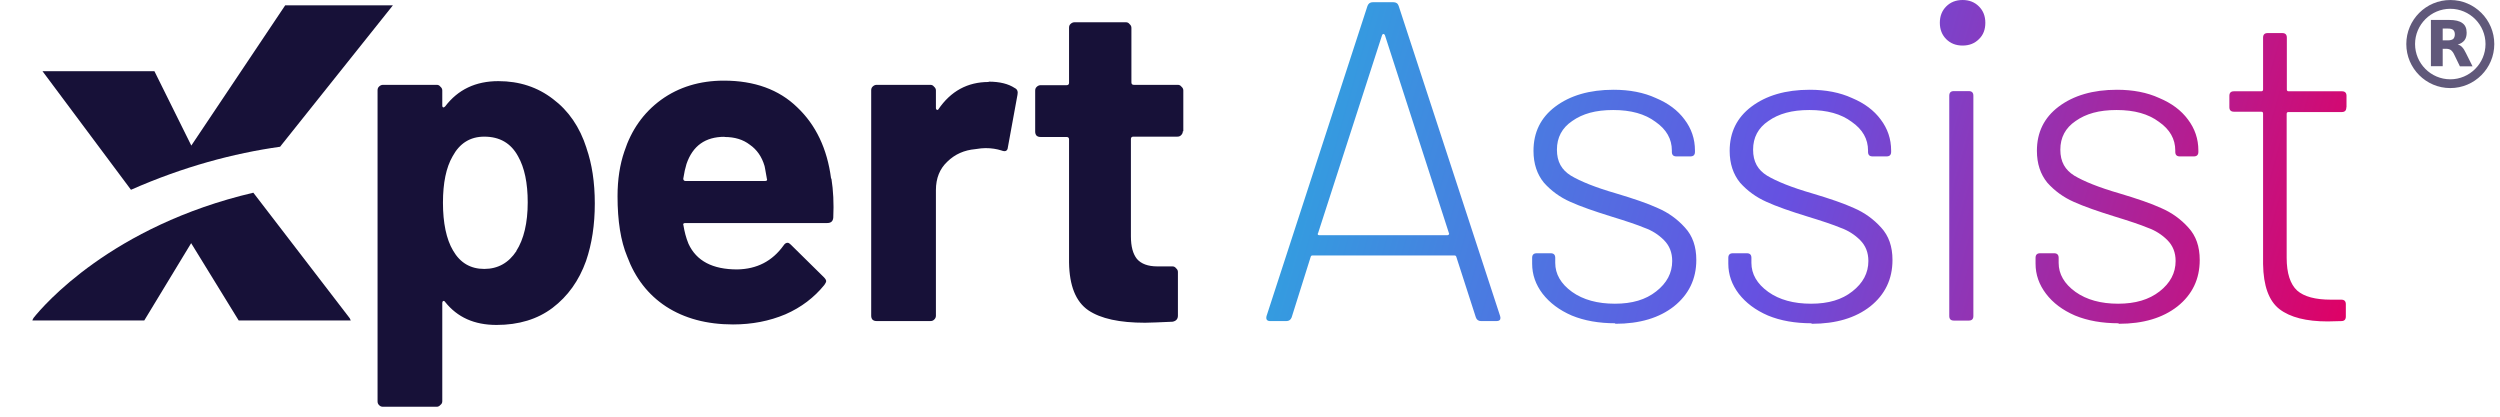
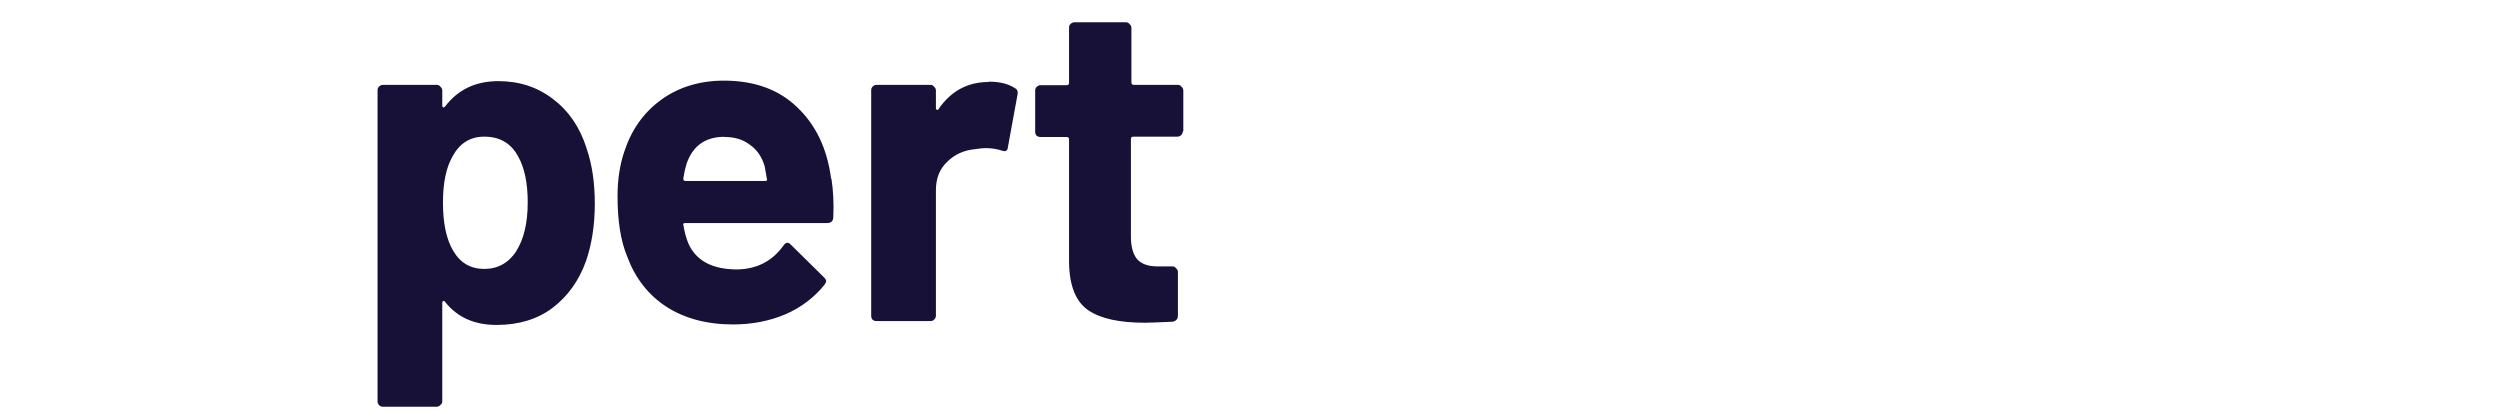
<svg xmlns="http://www.w3.org/2000/svg" width="126" height="21" viewBox="0 0 126 21" fill="none">
-   <path d="M123.495 4.439C122.272 4.439 121.278 3.445 121.278 2.22C121.278 0.995 122.272 0.001 123.495 0.001C124.718 0.001 125.712 0.995 125.712 2.22C125.712 3.445 124.718 4.439 123.495 4.439ZM123.495 0.443C122.518 0.443 121.719 1.242 121.719 2.22C121.719 3.198 122.518 3.997 123.495 3.997C124.472 3.997 125.27 3.198 125.27 2.22C125.27 1.242 124.472 0.443 123.495 0.443Z" fill="#60587A" />
-   <path d="M123.367 2.034C123.495 2.034 123.58 2.008 123.639 1.966C123.69 1.915 123.724 1.838 123.724 1.736C123.724 1.634 123.699 1.558 123.639 1.507C123.58 1.456 123.495 1.439 123.367 1.439H123.112V2.034H123.367ZM123.112 2.451V3.335H122.518V1.005H123.435C123.741 1.005 123.962 1.056 124.106 1.166C124.251 1.269 124.319 1.43 124.319 1.651C124.319 1.804 124.285 1.932 124.208 2.034C124.132 2.127 124.021 2.204 123.868 2.246C123.953 2.263 124.03 2.306 124.089 2.374C124.157 2.442 124.217 2.536 124.285 2.68L124.616 3.343H123.979L123.699 2.765C123.648 2.646 123.58 2.57 123.529 2.527C123.469 2.485 123.393 2.459 123.291 2.459H123.121" fill="#60587A" />
  <path d="M29.561 7.474C29.833 8.256 29.978 9.183 29.978 10.254C29.978 11.326 29.833 12.287 29.536 13.154C29.179 14.149 28.619 14.931 27.846 15.518C27.09 16.088 26.147 16.377 25.026 16.377C23.904 16.377 23.055 15.994 22.435 15.22C22.401 15.169 22.375 15.161 22.341 15.169C22.308 15.187 22.291 15.22 22.291 15.263V20.221C22.291 20.297 22.265 20.357 22.197 20.408C22.146 20.467 22.087 20.501 22.01 20.501H19.301C19.224 20.501 19.156 20.476 19.097 20.408C19.046 20.357 19.029 20.297 19.029 20.221V4.557C19.029 4.48 19.046 4.421 19.097 4.37C19.156 4.31 19.224 4.276 19.301 4.276H22.01C22.087 4.276 22.146 4.302 22.197 4.37C22.257 4.421 22.291 4.48 22.291 4.557V5.322C22.291 5.373 22.308 5.399 22.341 5.416C22.367 5.416 22.401 5.399 22.435 5.365C23.081 4.514 23.972 4.089 25.119 4.089C26.181 4.089 27.098 4.395 27.871 4.991C28.653 5.577 29.222 6.402 29.561 7.465V7.474ZM26.02 12.652C26.402 12.057 26.597 11.232 26.597 10.195C26.597 9.225 26.436 8.452 26.113 7.882C25.756 7.219 25.187 6.887 24.406 6.887C23.701 6.887 23.165 7.219 22.809 7.882C22.486 8.443 22.325 9.217 22.325 10.22C22.325 11.224 22.494 12.057 22.834 12.627C23.191 13.248 23.718 13.554 24.406 13.554C25.094 13.554 25.637 13.248 26.028 12.652H26.02ZM41.904 9.004C41.997 9.591 42.031 10.246 41.997 10.969C41.98 11.156 41.878 11.241 41.691 11.241H34.539C34.446 11.241 34.412 11.283 34.446 11.36C34.497 11.666 34.573 11.981 34.7 12.287C35.1 13.154 35.915 13.579 37.155 13.579C38.149 13.562 38.922 13.163 39.491 12.372C39.551 12.278 39.619 12.236 39.695 12.236C39.746 12.236 39.797 12.27 39.856 12.329L41.521 13.97C41.598 14.047 41.64 14.115 41.64 14.175C41.64 14.2 41.615 14.268 41.547 14.362C41.037 14.991 40.383 15.493 39.585 15.841C38.778 16.181 37.903 16.352 36.943 16.352C35.618 16.352 34.488 16.045 33.571 15.45C32.662 14.855 32.008 14.005 31.609 12.925C31.286 12.151 31.124 11.139 31.124 9.889C31.124 9.038 31.243 8.29 31.464 7.644C31.821 6.547 32.432 5.679 33.316 5.033C34.208 4.387 35.27 4.064 36.484 4.064C38.022 4.064 39.262 4.514 40.179 5.407C41.122 6.3 41.691 7.499 41.886 8.996L41.904 9.004ZM36.518 6.895C35.55 6.895 34.913 7.346 34.599 8.265C34.539 8.46 34.48 8.715 34.437 9.004C34.437 9.081 34.48 9.123 34.556 9.123H38.557C38.65 9.123 38.684 9.081 38.65 9.004C38.574 8.554 38.531 8.341 38.531 8.358C38.395 7.899 38.149 7.542 37.792 7.295C37.453 7.032 37.028 6.904 36.518 6.904V6.895ZM49.828 4.115C50.389 4.115 50.822 4.225 51.145 4.438C51.273 4.497 51.315 4.617 51.281 4.778L50.797 7.423C50.78 7.61 50.669 7.661 50.474 7.584C50.236 7.508 49.973 7.465 49.667 7.465C49.54 7.465 49.37 7.482 49.157 7.516C48.597 7.567 48.13 7.771 47.747 8.146C47.365 8.503 47.17 8.979 47.17 9.583V15.909C47.17 15.986 47.144 16.054 47.076 16.113C47.025 16.164 46.966 16.181 46.889 16.181H44.18C44.103 16.181 44.035 16.164 43.976 16.113C43.925 16.054 43.908 15.986 43.908 15.909V4.557C43.908 4.48 43.925 4.421 43.976 4.37C44.035 4.31 44.103 4.276 44.18 4.276H46.889C46.966 4.276 47.025 4.302 47.076 4.37C47.136 4.421 47.17 4.48 47.17 4.557V5.441C47.17 5.492 47.187 5.518 47.221 5.535C47.246 5.552 47.272 5.535 47.289 5.518C47.917 4.591 48.767 4.132 49.828 4.132V4.115ZM59.614 6.615C59.614 6.691 59.588 6.759 59.52 6.819C59.469 6.87 59.41 6.887 59.333 6.887H57.116C57.04 6.887 56.998 6.929 56.998 7.006V11.913C56.998 12.423 57.099 12.797 57.303 13.052C57.516 13.299 57.864 13.426 58.323 13.426H59.087C59.163 13.426 59.223 13.452 59.274 13.52C59.333 13.571 59.367 13.63 59.367 13.707V15.909C59.367 16.079 59.274 16.181 59.096 16.215C58.45 16.241 57.983 16.266 57.711 16.266C56.428 16.266 55.477 16.062 54.849 15.637C54.22 15.204 53.897 14.404 53.88 13.231V7.023C53.88 6.947 53.838 6.904 53.761 6.904H52.445C52.368 6.904 52.3 6.887 52.241 6.836C52.19 6.776 52.173 6.708 52.173 6.632V4.574C52.173 4.497 52.19 4.438 52.241 4.387C52.3 4.327 52.368 4.293 52.445 4.293H53.761C53.838 4.293 53.88 4.251 53.88 4.174V1.402C53.88 1.326 53.897 1.266 53.948 1.215C54.008 1.156 54.076 1.122 54.152 1.122H56.743C56.819 1.122 56.879 1.147 56.93 1.215C56.989 1.266 57.023 1.326 57.023 1.402V4.157C57.023 4.234 57.066 4.276 57.142 4.276H59.359C59.435 4.276 59.495 4.302 59.546 4.37C59.605 4.421 59.639 4.48 59.639 4.557V6.615H59.614Z" fill="#171138" />
-   <path fill-rule="evenodd" clip-rule="evenodd" d="M17.627 16.039L17.678 16.15H12.029L9.634 12.255L7.272 16.15H1.632C1.632 16.15 1.649 16.082 1.692 16.022C2.184 15.401 5.625 11.388 12.768 9.712" fill="#171138" />
-   <path fill-rule="evenodd" clip-rule="evenodd" d="M19.801 0.27L14.203 7.286L14.118 7.396C11.765 7.728 9.243 8.4 6.601 9.565L2.141 3.587H7.782L9.642 7.337L14.373 0.27H19.792H19.801Z" fill="#171138" />
-   <path d="M74.655 16.183C74.519 16.183 74.426 16.123 74.383 15.996L73.398 12.943C73.381 12.892 73.347 12.875 73.305 12.875H66.152C66.102 12.875 66.076 12.892 66.059 12.943L65.099 15.996C65.048 16.123 64.963 16.183 64.827 16.183H64.02C63.859 16.183 63.791 16.098 63.834 15.928L68.921 0.298C68.972 0.17 69.057 0.111 69.193 0.111H70.221C70.357 0.111 70.451 0.17 70.493 0.298L75.606 15.928L75.623 16.021C75.623 16.132 75.555 16.183 75.419 16.183H74.647H74.655ZM66.424 11.744C66.424 11.744 66.407 11.803 66.424 11.837C66.45 11.854 66.484 11.854 66.518 11.854H72.939C72.939 11.854 72.99 11.854 73.007 11.837C73.033 11.812 73.05 11.778 73.024 11.744L69.796 1.761C69.796 1.761 69.754 1.71 69.728 1.71C69.703 1.71 69.677 1.727 69.66 1.761L66.433 11.744H66.424ZM81.416 16.293C80.592 16.293 79.853 16.166 79.216 15.902C78.588 15.63 78.104 15.264 77.747 14.805C77.399 14.346 77.22 13.844 77.22 13.291V12.994C77.22 12.841 77.297 12.764 77.45 12.764H78.155C78.308 12.764 78.384 12.841 78.384 12.994V13.249C78.384 13.81 78.664 14.303 79.233 14.712C79.794 15.111 80.516 15.307 81.391 15.307C82.266 15.307 82.945 15.103 83.472 14.686C84.007 14.269 84.279 13.759 84.279 13.155C84.279 12.73 84.143 12.382 83.863 12.101C83.582 11.82 83.26 11.616 82.877 11.48C82.512 11.327 81.951 11.14 81.204 10.911C80.355 10.647 79.667 10.409 79.14 10.171C78.622 9.941 78.18 9.618 77.815 9.21C77.467 8.785 77.288 8.249 77.288 7.603C77.288 6.667 77.653 5.927 78.384 5.375C79.132 4.813 80.108 4.524 81.323 4.524C82.13 4.524 82.843 4.66 83.455 4.941C84.084 5.205 84.559 5.562 84.899 6.021C85.247 6.48 85.426 6.999 85.426 7.586V7.654C85.426 7.807 85.349 7.883 85.196 7.883H84.491C84.338 7.883 84.262 7.807 84.262 7.654V7.586C84.262 7.007 83.99 6.523 83.438 6.14C82.903 5.74 82.198 5.545 81.306 5.545C80.414 5.545 79.76 5.732 79.242 6.097C78.724 6.446 78.469 6.931 78.469 7.543C78.469 8.155 78.707 8.563 79.174 8.853C79.658 9.142 80.414 9.448 81.442 9.745C82.325 10.009 83.03 10.247 83.548 10.485C84.084 10.715 84.542 11.046 84.924 11.472C85.307 11.888 85.494 12.424 85.494 13.104C85.494 14.065 85.111 14.848 84.364 15.443C83.625 16.021 82.648 16.319 81.408 16.319V16.302L81.416 16.293ZM91.303 16.293C90.48 16.293 89.741 16.166 89.104 15.902C88.475 15.63 87.991 15.264 87.634 14.805C87.286 14.346 87.107 13.844 87.107 13.291V12.994C87.107 12.841 87.184 12.764 87.337 12.764H88.042C88.195 12.764 88.271 12.841 88.271 12.994V13.249C88.271 13.81 88.551 14.303 89.121 14.712C89.681 15.111 90.403 15.307 91.278 15.307C92.153 15.307 92.832 15.103 93.359 14.686C93.894 14.269 94.166 13.759 94.166 13.155C94.166 12.73 94.03 12.382 93.75 12.101C93.478 11.829 93.147 11.616 92.764 11.48C92.399 11.327 91.839 11.14 91.091 10.911C90.233 10.647 89.545 10.409 89.027 10.171C88.509 9.941 88.067 9.618 87.702 9.21C87.354 8.785 87.175 8.249 87.175 7.603C87.175 6.667 87.541 5.927 88.271 5.375C89.019 4.813 89.995 4.524 91.21 4.524C92.017 4.524 92.731 4.66 93.342 4.941C93.971 5.205 94.446 5.562 94.786 6.021C95.134 6.48 95.313 6.999 95.313 7.586V7.654C95.313 7.807 95.236 7.883 95.083 7.883H94.378C94.225 7.883 94.149 7.807 94.149 7.654V7.586C94.149 7.007 93.877 6.523 93.325 6.14C92.79 5.74 92.085 5.545 91.193 5.545C90.301 5.545 89.647 5.732 89.129 6.097C88.611 6.446 88.356 6.931 88.356 7.543C88.356 8.155 88.594 8.563 89.061 8.853C89.545 9.142 90.301 9.448 91.329 9.745C92.212 10.009 92.917 10.247 93.436 10.485C93.971 10.715 94.429 11.046 94.812 11.472C95.194 11.888 95.381 12.424 95.381 13.104C95.381 14.065 95.007 14.848 94.26 15.443C93.52 16.021 92.544 16.319 91.303 16.319V16.302V16.293ZM98.914 2.296C98.575 2.296 98.303 2.186 98.09 1.973C97.878 1.761 97.768 1.488 97.768 1.148C97.768 0.808 97.878 0.536 98.09 0.324C98.303 0.111 98.575 0 98.914 0C99.254 0 99.526 0.111 99.738 0.324C99.951 0.536 100.061 0.808 100.061 1.148C100.061 1.488 99.959 1.761 99.738 1.973C99.526 2.186 99.254 2.296 98.914 2.296ZM98.473 16.157C98.32 16.157 98.243 16.081 98.243 15.928V4.822C98.243 4.669 98.32 4.592 98.473 4.592H99.228C99.381 4.592 99.458 4.669 99.458 4.822V15.928C99.458 16.081 99.381 16.157 99.228 16.157H98.473ZM106.78 16.293C105.956 16.293 105.217 16.166 104.58 15.902C103.951 15.63 103.467 15.264 103.119 14.805C102.771 14.346 102.592 13.844 102.592 13.291V12.994C102.592 12.841 102.669 12.764 102.822 12.764H103.527C103.679 12.764 103.756 12.841 103.756 12.994V13.249C103.756 13.81 104.036 14.303 104.605 14.712C105.166 15.111 105.888 15.307 106.754 15.307C107.621 15.307 108.309 15.103 108.844 14.686C109.379 14.269 109.651 13.759 109.651 13.155C109.651 12.73 109.515 12.382 109.235 12.101C108.963 11.829 108.632 11.616 108.249 11.48C107.884 11.327 107.323 11.14 106.576 10.911C105.727 10.647 105.039 10.409 104.512 10.171C103.994 9.941 103.552 9.618 103.187 9.21C102.839 8.785 102.66 8.249 102.66 7.603C102.66 6.667 103.025 5.927 103.756 5.375C104.503 4.813 105.48 4.524 106.695 4.524C107.502 4.524 108.215 4.66 108.827 4.941C109.455 5.205 109.931 5.562 110.271 6.021C110.619 6.48 110.798 6.999 110.798 7.586V7.654C110.798 7.807 110.721 7.883 110.568 7.883H109.863C109.71 7.883 109.634 7.807 109.634 7.654V7.586C109.634 7.007 109.362 6.523 108.81 6.14C108.275 5.74 107.57 5.545 106.678 5.545C105.786 5.545 105.132 5.732 104.614 6.097C104.096 6.446 103.841 6.931 103.841 7.543C103.841 8.155 104.079 8.563 104.546 8.853C105.03 9.142 105.786 9.448 106.814 9.745C107.697 10.009 108.402 10.247 108.92 10.485C109.455 10.715 109.914 11.046 110.296 11.472C110.679 11.888 110.866 12.424 110.866 13.104C110.866 14.065 110.492 14.848 109.744 15.443C109.005 16.021 108.028 16.319 106.788 16.319L106.771 16.302L106.78 16.293ZM118.255 5.417C118.255 5.57 118.179 5.647 118.026 5.647H115.342C115.282 5.647 115.248 5.672 115.248 5.74V12.994C115.248 13.768 115.427 14.32 115.775 14.643C116.123 14.95 116.692 15.103 117.474 15.103H118.001C118.153 15.103 118.23 15.179 118.23 15.332V15.953C118.23 16.106 118.153 16.183 118.001 16.183L117.313 16.2C116.242 16.2 115.427 15.996 114.883 15.579C114.348 15.162 114.076 14.405 114.059 13.309V5.723C114.059 5.664 114.034 5.63 113.966 5.63H112.59C112.437 5.63 112.36 5.553 112.36 5.4V4.83C112.36 4.677 112.437 4.601 112.59 4.601H113.966C114.025 4.601 114.059 4.575 114.059 4.507V1.897C114.059 1.744 114.136 1.667 114.289 1.667H115.028C115.181 1.667 115.257 1.744 115.257 1.897V4.507C115.257 4.567 115.282 4.601 115.35 4.601H118.035C118.187 4.601 118.264 4.677 118.264 4.83V5.4L118.255 5.417Z" fill="url(#paint0_linear_42_5844)" />
  <defs>
    <linearGradient id="paint0_linear_42_5844" x1="62.933" y1="1.395" x2="118.324" y2="17.052" gradientUnits="userSpaceOnUse">
      <stop stop-color="#2AABE0" />
      <stop offset="0.49" stop-color="#6651E1" />
      <stop offset="1" stop-color="#E00064" />
    </linearGradient>
  </defs>
</svg>